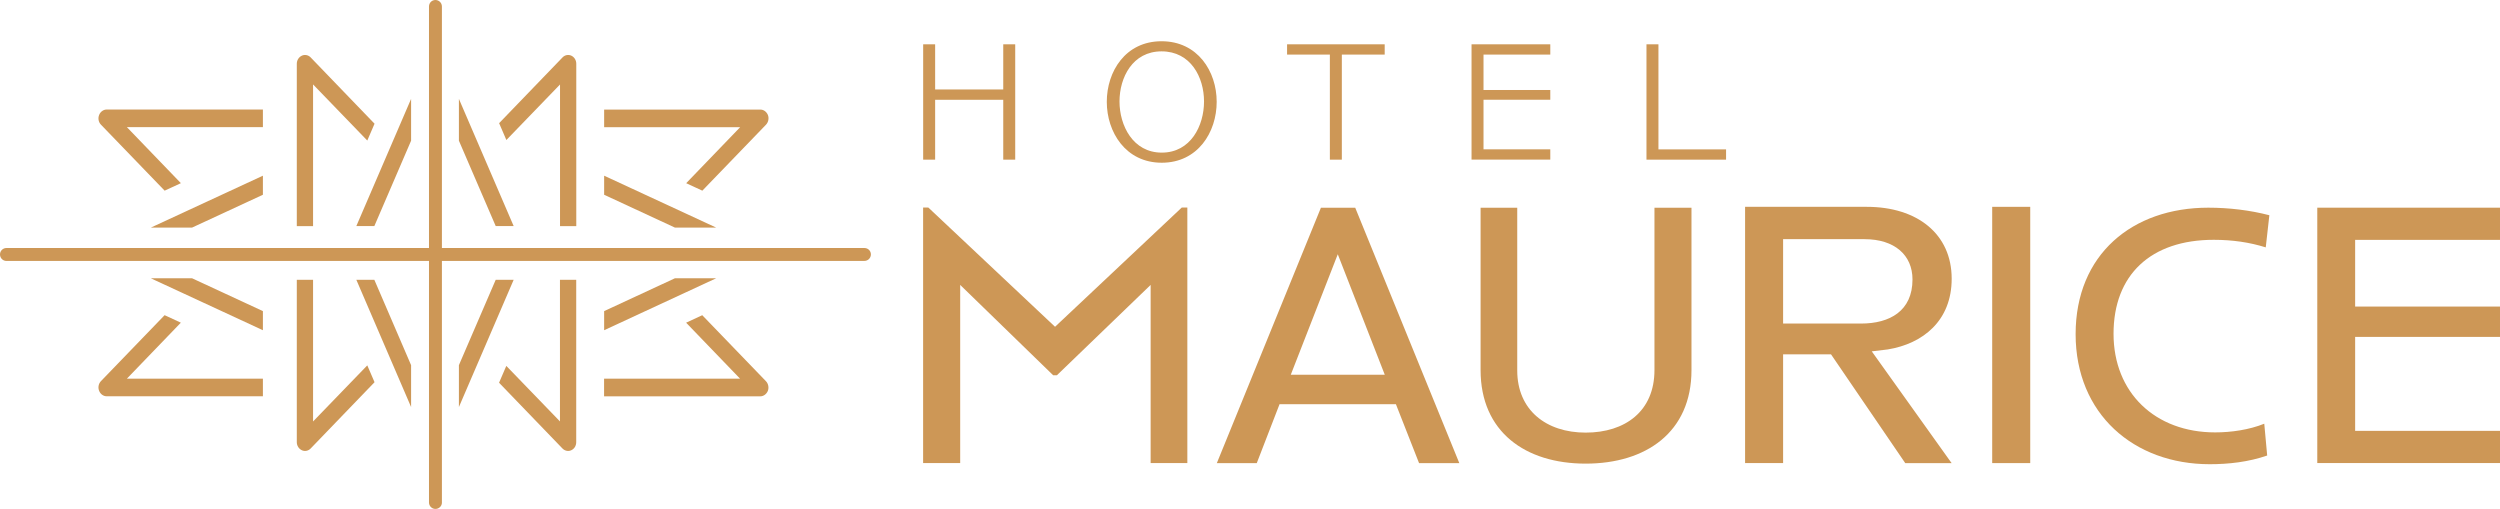
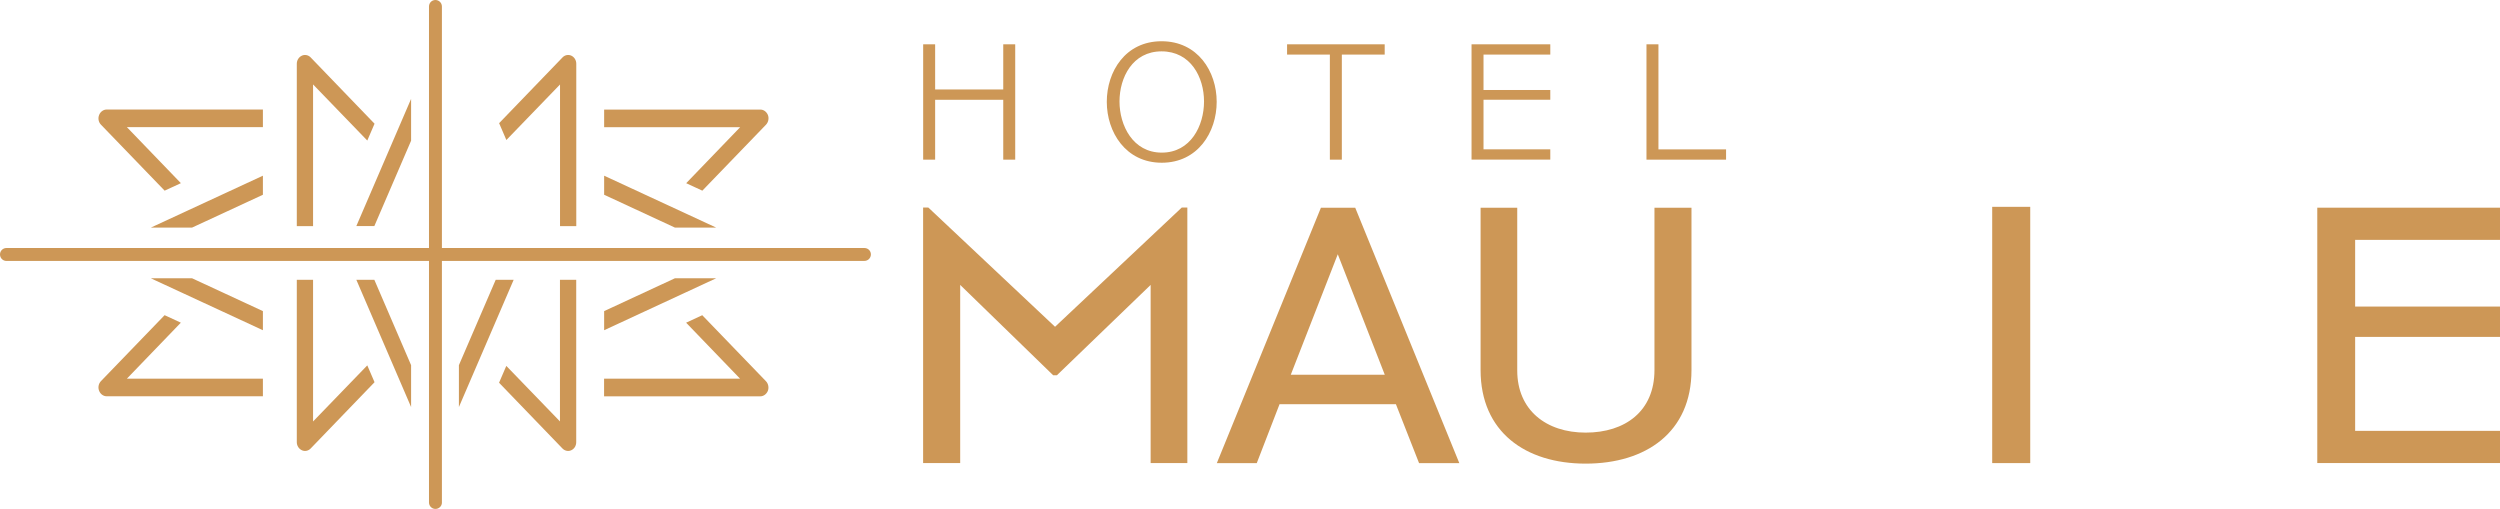
<svg xmlns="http://www.w3.org/2000/svg" width="334" height="68" viewBox="0 0 334 68" fill="none">
  <g clip-path="url(#clip0_664_87)">
    <path class="letter" d="M153.725 61.87V38.064L141.201 50.137H140.706L128.281 38.064V61.87H123.328V27.725H124.022L140.954 43.658L157.886 27.725H158.629V61.87H153.725Z" fill="#CD9756" />
    <path class="letter" d="M189.585 61.871L186.493 53.999H170.948L167.905 61.871H162.57L176.474 27.754H181.059L194.963 61.871H189.578H189.585ZM178.724 33.977L172.448 50.067H185.007L178.731 33.977H178.724Z" fill="#CD9756" />
    <path class="letter" d="M225.982 49.445C225.982 57.748 219.904 61.941 211.845 61.941C203.786 61.941 197.807 57.691 197.807 49.445V27.754H202.703V49.494C202.703 54.784 206.559 57.797 211.845 57.797C217.13 57.797 221.036 54.933 221.036 49.445V27.754H225.982V49.445Z" fill="#CD9756" />
-     <path class="letter" d="M254.539 61.87L244.626 47.343H238.223V61.87H233.143V27.633H249.41C256.117 27.633 260.745 31.24 260.745 37.237C260.745 42.874 256.881 45.922 252.204 46.685L250.068 46.94L260.738 61.877H254.539V61.87ZM249.098 31.947H238.223V43.227H248.645C252.459 43.227 255.509 41.551 255.509 37.336C255.509 34.083 253.117 31.954 249.105 31.954L249.098 31.947Z" fill="#CD9756" />
    <path class="letter" d="M266.158 61.87V27.633H271.239V61.87H266.158Z" fill="#CD9756" />
-     <path class="letter" d="M295.218 62.018C285.079 62.018 277.303 55.307 277.303 44.642C277.303 33.977 284.888 27.746 295.027 27.746C297.78 27.746 300.631 28.086 303.186 28.757L302.704 33.05C300.532 32.371 298.261 32.039 295.749 32.039C287.343 32.039 282.369 36.721 282.369 44.592C282.369 52.464 287.923 57.768 295.94 57.768C298.063 57.768 300.483 57.428 302.506 56.608L302.895 60.858C300.384 61.728 297.73 62.018 295.218 62.018Z" fill="#CD9756" />
    <path class="letter" d="M309.588 61.87V27.746H333.999V32.046H314.647V40.957H333.999V45.01H314.647V57.563H333.999V61.863H309.588V61.87Z" fill="#CD9756" />
    <path class="letter" d="M134.034 21.33V13.332H124.935V21.33H123.336V5.92H124.935V11.953H134.034V5.92H135.633V21.33H134.034Z" fill="#CD9756" />
    <path class="letter" d="M155.212 21.741C150.386 21.741 147.867 17.646 147.867 13.601C147.867 9.555 150.358 5.51 155.183 5.51C160.009 5.51 162.549 9.534 162.549 13.601C162.549 17.667 160.03 21.741 155.205 21.741H155.212ZM155.191 6.861C151.306 6.861 149.565 10.361 149.565 13.558C149.565 16.755 151.348 20.39 155.212 20.39C159.075 20.39 160.858 16.804 160.858 13.558C160.858 10.312 159.075 6.861 155.183 6.861H155.191Z" fill="#CD9756" />
    <path class="letter" d="M179.269 7.292V21.33H177.67V7.292H171.953V5.92H184.994V7.292H179.276H179.269Z" fill="#CD9756" />
    <path class="letter" d="M196.598 21.33V5.92H207.119V7.292H198.197V12.023H207.119V13.325H198.197V19.951H207.119V21.323H196.598V21.33Z" fill="#CD9756" />
    <path class="letter" d="M219.969 21.33V5.92H221.568V19.958H230.603V21.33H219.969Z" fill="#CD9756" />
    <path d="M74.819 11.28V30.213H76.991V8.515C76.991 8.034 76.722 7.61 76.305 7.426C75.915 7.256 75.456 7.355 75.158 7.666L66.682 16.457L67.651 18.706L74.826 11.28H74.819Z" fill="#CD9756" />
-     <path d="M68.627 30.206L61.31 13.211V18.798L66.228 30.206H68.627Z" fill="#CD9756" />
    <path d="M41.825 11.28L49.07 18.777L50.039 16.528L41.499 7.666C41.195 7.355 40.735 7.256 40.353 7.426C39.928 7.61 39.652 8.041 39.652 8.515V30.213H41.825V11.28Z" fill="#CD9756" />
    <path d="M91.666 24.469L93.831 25.473L102.336 16.661C102.662 16.322 102.761 15.791 102.591 15.36C102.407 14.929 102.025 14.639 101.586 14.639H80.713V16.994H98.883L91.673 24.476L91.666 24.469Z" fill="#CD9756" />
    <path d="M95.692 30.411L80.713 23.473V26.019L90.18 30.411H95.692Z" fill="#CD9756" />
    <path d="M21.992 25.475L24.164 24.47L16.954 16.988H35.124V14.633H14.251C13.819 14.633 13.416 14.923 13.246 15.354C13.062 15.8 13.161 16.323 13.487 16.655L21.992 25.468V25.475Z" fill="#CD9756" />
    <path d="M20.145 30.411H25.649L35.124 26.019V23.473L20.711 30.149L20.145 30.411Z" fill="#CD9756" />
    <path d="M74.818 56.309L67.643 48.884L66.674 51.133L75.15 59.923C75.455 60.235 75.915 60.334 76.297 60.164C76.721 59.98 76.983 59.563 76.983 59.075V37.377H74.811V56.309H74.818Z" fill="#CD9756" />
    <path d="M66.228 37.377L61.31 48.785V54.379L68.627 37.377H66.228Z" fill="#CD9756" />
    <path d="M41.825 56.309V37.377H39.652V59.075C39.652 59.549 39.928 59.98 40.353 60.164C40.742 60.334 41.202 60.235 41.499 59.923L50.039 51.062L49.07 48.813L41.825 56.309Z" fill="#CD9756" />
    <path d="M93.831 42.107L91.665 43.112L98.875 50.594H80.705V52.949H101.578C102.01 52.949 102.399 52.659 102.583 52.228C102.753 51.796 102.654 51.259 102.328 50.927L93.823 42.114L93.831 42.107Z" fill="#CD9756" />
    <path d="M90.18 37.172L80.713 41.564V44.117L95.692 37.172H90.18Z" fill="#CD9756" />
    <path d="M24.164 43.112L21.992 42.107L13.487 50.919C13.161 51.259 13.062 51.775 13.246 52.221C13.416 52.652 13.812 52.942 14.251 52.942H35.124V50.587H16.954L24.164 43.105V43.112Z" fill="#CD9756" />
    <path d="M20.145 37.172L20.711 37.441L35.124 44.117V41.564L25.649 37.172H20.145Z" fill="#CD9756" />
    <path d="M115.482 33.134H59.039V0.87C59.039 0.389 58.65 0 58.169 0C57.688 0 57.313 0.389 57.313 0.87V33.134H0.856C0.382 33.134 0 33.523 0 33.989C0 34.456 0.354 34.824 0.785 34.859H57.313V67.137C57.313 67.611 57.702 67.993 58.169 67.993C58.636 67.993 59.004 67.639 59.039 67.208V34.859H115.482C115.963 34.859 116.352 34.47 116.352 33.989C116.352 33.508 115.963 33.134 115.482 33.134Z" fill="#CD9756" />
    <path d="M50.011 37.377L54.922 48.785V54.379L47.605 37.377H50.011Z" fill="#CD9756" />
    <path d="M50.011 30.206L54.922 18.798V13.211L47.605 30.206H50.011Z" fill="#CD9756" />
  </g>
  <defs>
    <clipPath id="clip0_664_87">
      <rect width="334" height="68" fill="white" />
    </clipPath>
  </defs>
</svg>